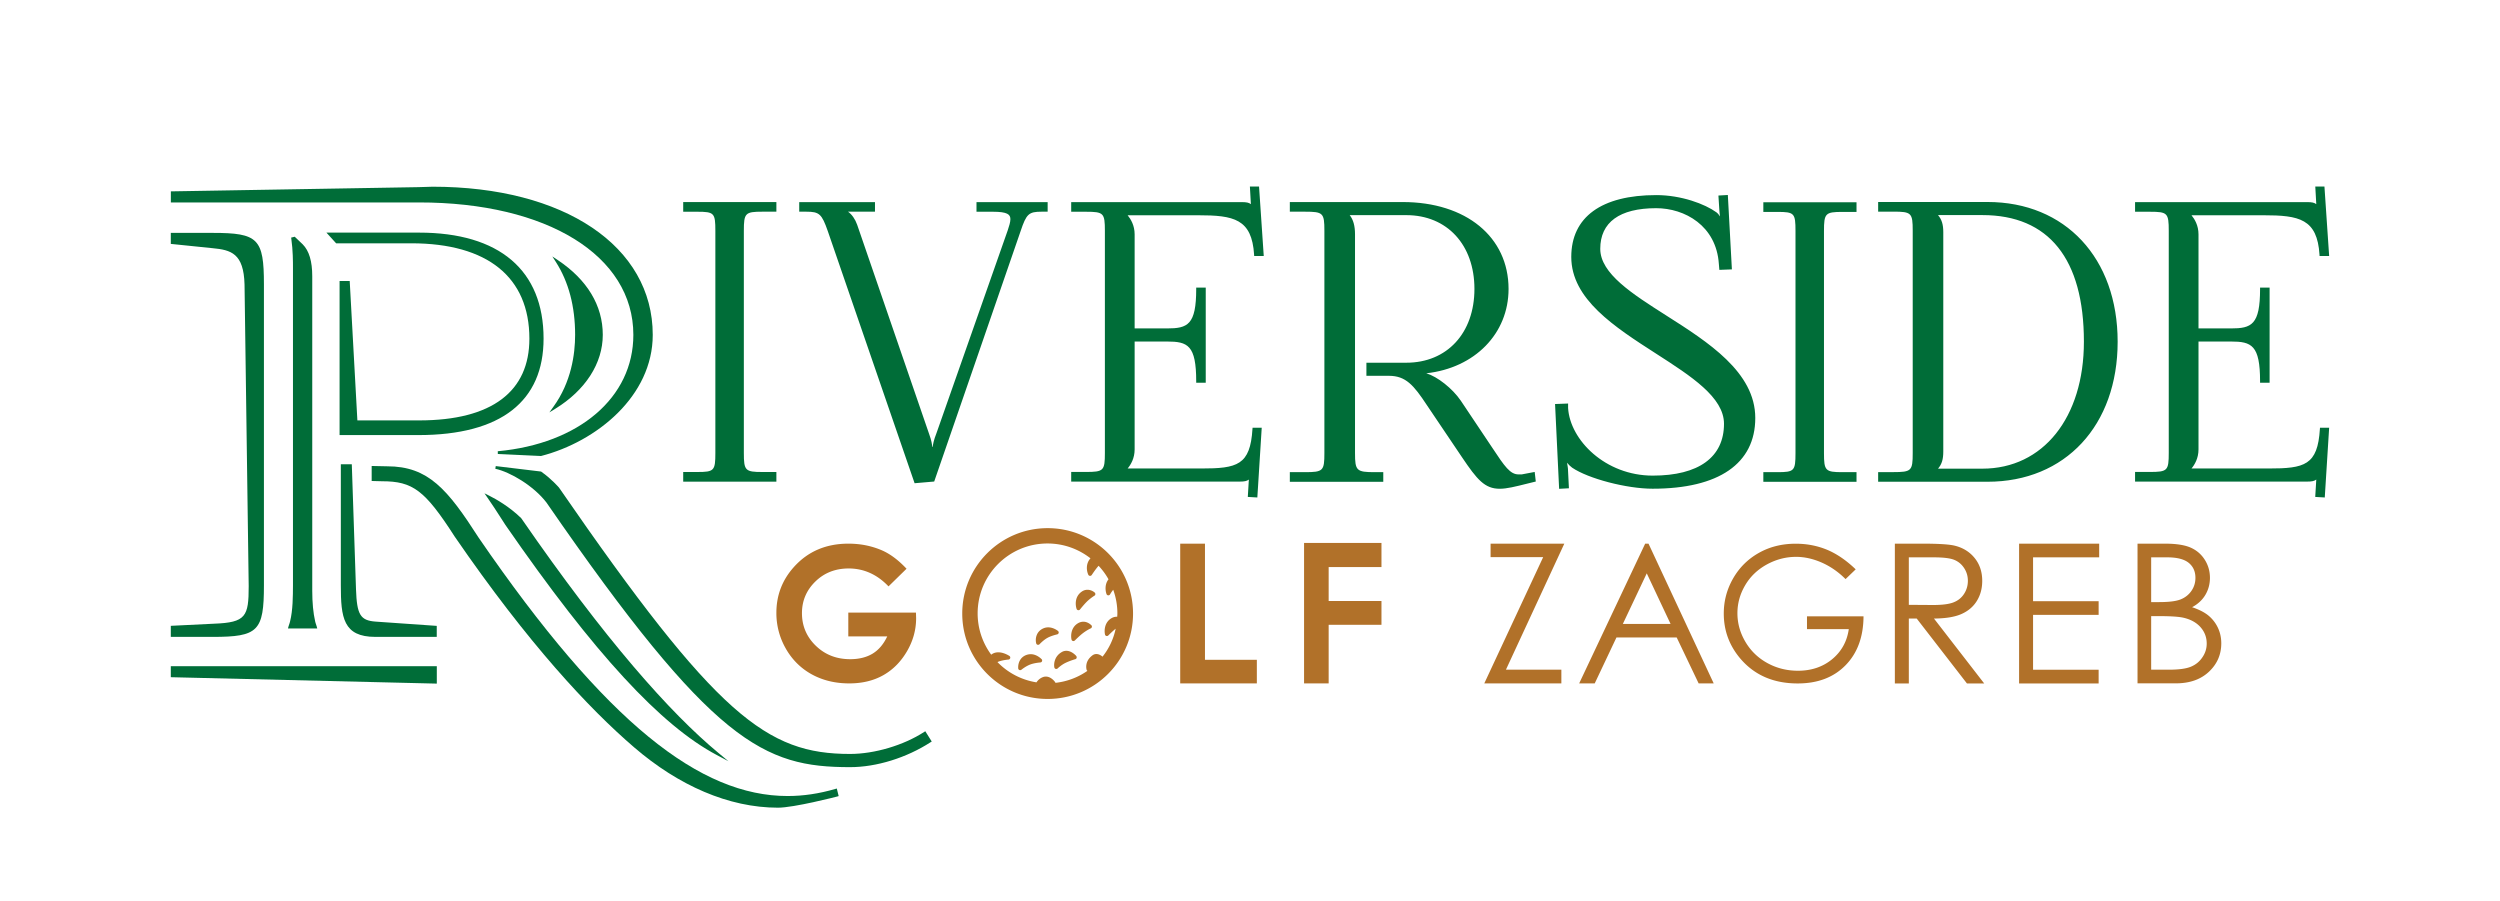
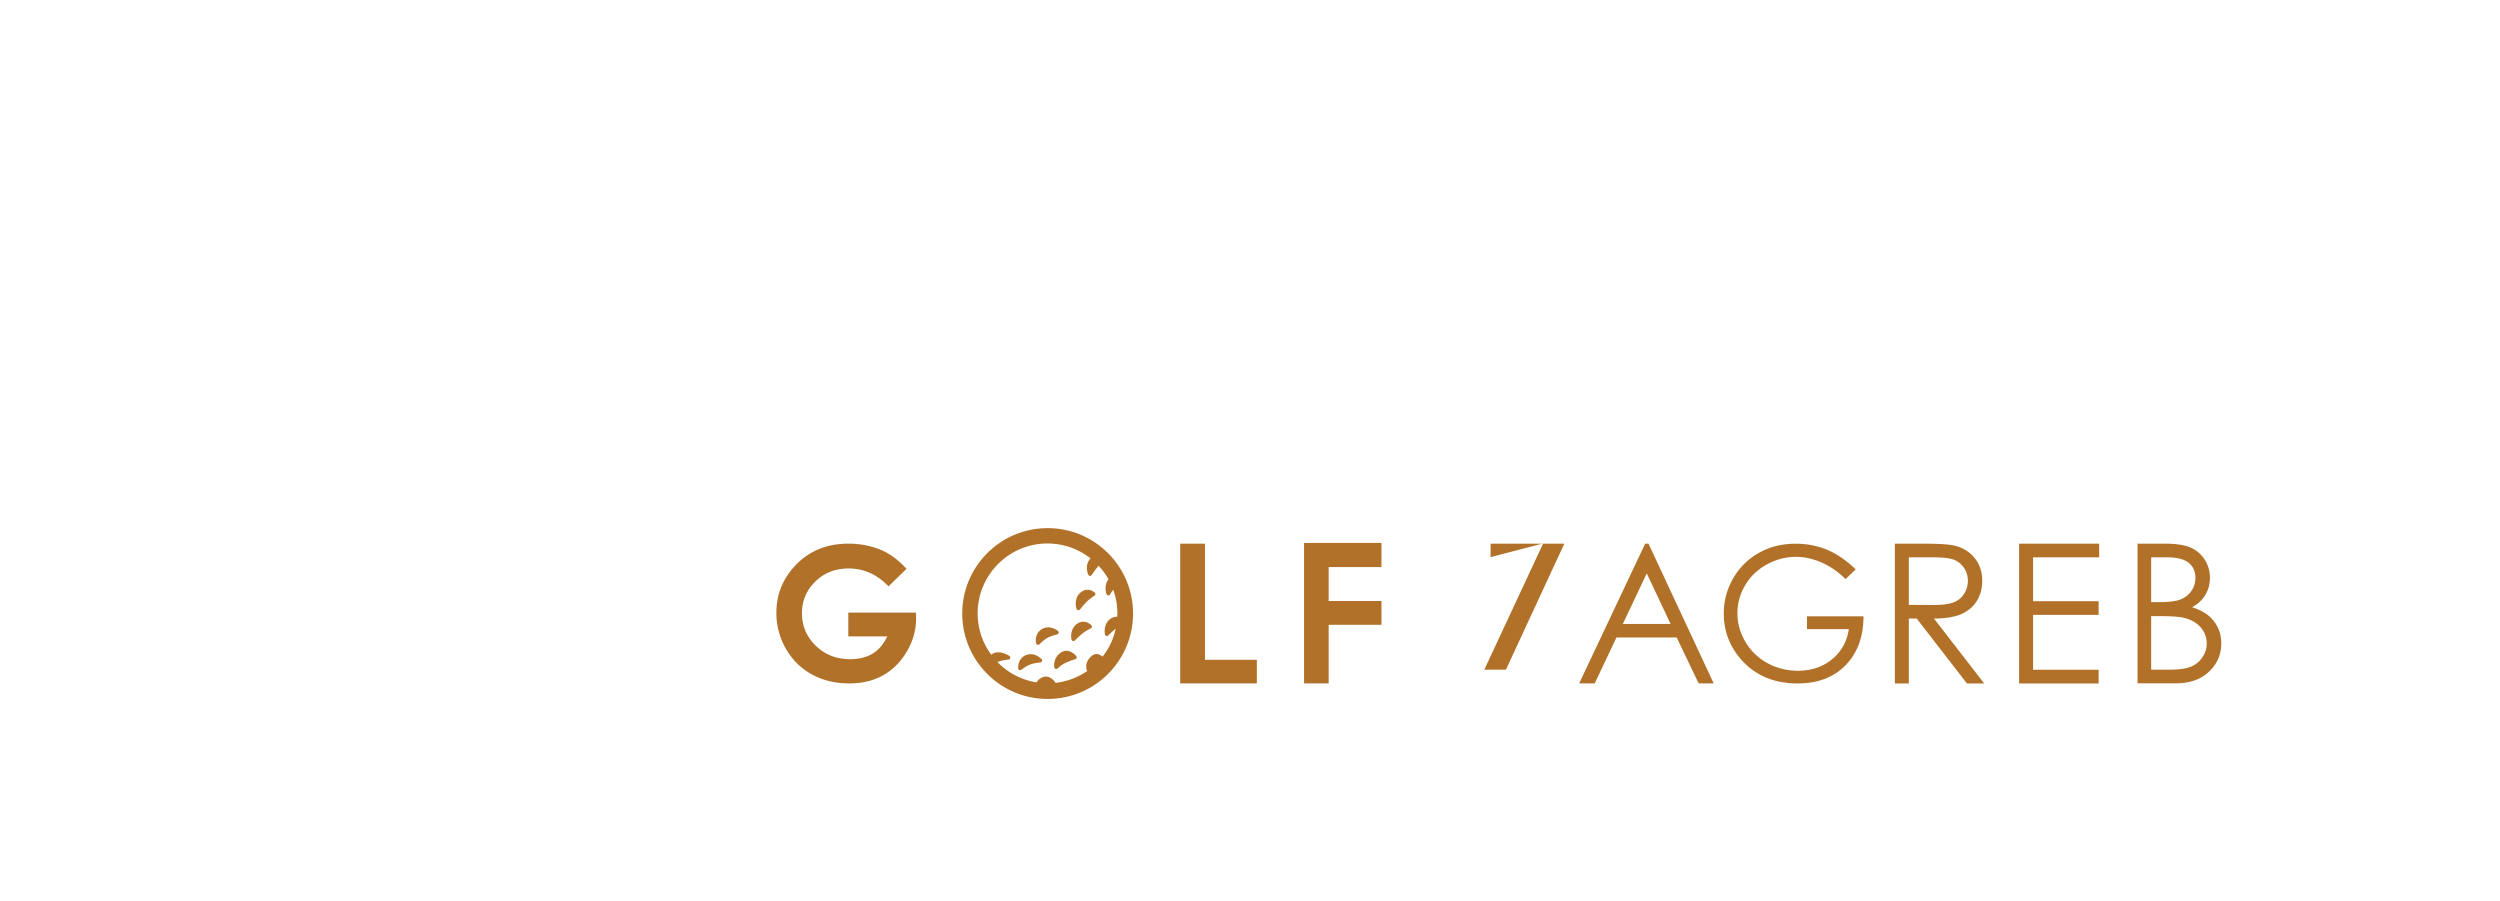
<svg xmlns="http://www.w3.org/2000/svg" height="901" viewBox="0 0 456.38 164.41" width="2500">
  <g fill="#006d38">
-     <path d="m124.72 38.62h2.57c3.09 0 3.3.23 3.3 3.48v40.55c0 3.25-.22 3.48-3.3 3.48h-2.57v1.76h17.01v-1.76h-2.57c-3.12 0-3.37-.26-3.37-3.48v-40.56c0-3.22.25-3.48 3.37-3.48h2.57v-1.76h-17.01zm53.55 0h2.98c2.67 0 3.2.5 3.2 1.36 0 .54-.23 1.26-.48 2.01l-12.99 36.98c-.55 1.39-.68 2.21-.71 2.56h-.09c-.02-.37-.13-1.16-.57-2.35l-13.13-38.18c-.37-1.05-.97-1.9-1.67-2.39h4.92v-1.75h-13.83v1.75h1.3c2.37 0 2.81.4 3.91 3.53l15.79 45.86.06.18 3.58-.31 15.78-45.73c1.05-3.13 1.48-3.53 3.84-3.53h1.09v-1.75h-12.99v1.76zm50.37 39.66c-.41 6.62-2.77 7.21-9.39 7.21h-13.4c.58-.69 1.28-1.87 1.28-3.48v-19.7h5.9c3.8 0 5.34.66 5.34 7.27v.25h1.74v-17.36h-1.74v.25c0 6.55-1.55 7.2-5.34 7.2h-5.9v-17.18c0-1.61-.7-2.78-1.28-3.48h12.84c6.55 0 9.84.65 10.25 7.21l.01.23h1.75l-.86-12.69h-1.67l.18 3.22c-.38-.28-.79-.37-1.68-.37h-31.12v1.76h2.69c3.23 0 3.46.23 3.46 3.48v40.54c0 3.25-.23 3.48-3.46 3.48h-2.69v1.76h30.75c.89 0 1.3-.09 1.68-.37l-.19 3.17 1.74.1.8-12.73h-1.67zm49.15 8.29h-.57c-1.53 0-2.52-1.41-4.81-4.88l-5.74-8.58c-1.52-2.23-4.26-4.39-6.3-5 8.86-.97 15.02-7.25 15.02-15.4 0-9.49-7.76-15.86-19.32-15.86h-20.61v1.76h2.76c3.32 0 3.55.23 3.55 3.48v40.59c0 3.25-.23 3.48-3.55 3.48h-2.76v1.76h17.06v-1.76h-1.54c-3.35 0-3.62-.26-3.62-3.48v-39.96c0-1.52-.31-2.64-.97-3.48h10.33c7.44 0 12.44 5.41 12.44 13.47s-5 13.47-12.44 13.47h-7.28v2.39h4.12c3.05 0 4.51 1.7 6.89 5.31l6.45 9.57c2.75 4.08 4.14 5.74 6.88 5.74 1.28 0 2.84-.39 4.99-.93.43-.11.89-.22 1.38-.34l.21-.05-.2-1.75zm26.36-29.03c-6.18-3.93-12.02-7.64-12.02-12.15 0-4.85 3.53-7.42 10.21-7.42 5.19 0 10.98 3.18 11.44 10.18l.09 1.08 2.29-.09-.74-13.58-1.72.1.16 2.5c.04.5.07.93.13 1.31-.18-.28-.41-.57-.66-.75-2.08-1.51-6.4-3.14-10.97-3.14-10.01 0-15.52 4.01-15.52 11.29 0 7.7 7.89 12.77 15.51 17.67 6.36 4.09 12.37 7.95 12.37 12.79 0 6.1-4.62 9.46-13.01 9.46-8.67 0-15.1-6.51-15.45-12.34v-.82l-2.38.09.73 15.23.01.25 1.79-.1-.16-3.19c0-.49-.1-1-.18-1.45 0-.01 0-.02-.01-.03.27.33.64.7.94.91 2.96 2.01 9.96 3.84 14.69 3.84 12.09 0 18.74-4.59 18.74-12.91.01-8.38-8.65-13.88-16.28-18.73zm17.75-18.89h2.57c3.09 0 3.3.23 3.3 3.48v40.55c0 3.25-.22 3.48-3.3 3.48h-2.57v1.76h17.01v-1.76h-2.57c-3.12 0-3.37-.26-3.37-3.48v-40.55c0-3.22.25-3.48 3.37-3.48h2.57v-1.76h-17.01zm40.92-1.81h-19.96v1.76h2.76c3.32 0 3.55.23 3.55 3.48v40.59c0 3.25-.23 3.48-3.55 3.48h-2.76v1.76h19.96c14.21 0 23.76-10.28 23.76-25.57 0-15.25-9.55-25.5-23.76-25.5zm-8.07 45.55v-40.03c0-1.41-.27-2.31-.96-3.13h8.1c12.12 0 18.53 7.99 18.53 23.11 0 13.86-7.45 23.18-18.53 23.18h-8.1c.7-.82.96-1.72.96-3.13zm68.75-4.11c-.41 6.62-2.77 7.21-9.39 7.21h-14.05c.58-.69 1.28-1.87 1.28-3.48v-19.7h5.9c3.8 0 5.34.66 5.34 7.27v.25h1.74v-17.36h-1.74v.25c0 6.55-1.55 7.2-5.34 7.2h-5.9v-17.18c0-1.61-.7-2.78-1.28-3.48h13.12c6.55 0 9.84.65 10.25 7.21l.01.23h1.75l-.86-12.69h-1.67l.18 3.22c-.38-.28-.79-.37-1.68-.37h-31.4v1.76h2.69c3.23 0 3.46.23 3.46 3.48v40.54c0 3.25-.23 3.48-3.46 3.48h-2.69v1.76h31.4c.89 0 1.3-.09 1.68-.37l-.19 3.17 1.74.1.8-12.73h-1.67zm-370.55 35.13c-.04.21-.11.39-.17.57-.05.14-.1.27-.13.4l-.08.31h5.34l-.08-.31c-.03-.13-.08-.27-.13-.41-.06-.18-.13-.36-.17-.57-.35-1.53-.53-3.41-.53-5.6v-57.4c0-2.74-.57-4.65-1.74-5.83l-1.46-1.39-.65.16.03.22c.3 2.12.3 4.2.3 5.31v57.94c-.01 1.93-.01 4.55-.53 6.6z" />
-     <path d="m115.62 61.1c0 11.42-9.9 19.87-24.75 21.24l.01.5 7.88.37.04-.01c10.1-2.61 20.36-10.93 20.36-22.1 0-16.18-16.15-27.05-40.19-27.05-.41 0-.84.02-1.28.04-.45.02-.91.04-1.38.04l-45.12.77v2.02h45.28c23.41-.01 39.15 9.71 39.15 24.18z" />
-     <path d="m76.5 76.71h-11.26l-1.4-25.45h-1.85v28.13h14.38c15.17 0 22.86-6.23 22.86-17.61 0-12.48-8.07-19.35-22.72-19.35h-16.92l1.77 1.95h13.73c13.9 0 21.55 6.18 21.55 17.4.01 9.6-6.77 14.93-20.14 14.93zm12.5 14.12c.82 1.18 1.64 2.44 2.5 3.78l.76 1.18c16.34 23.64 28.45 36.63 38.58 42l2.14 1.14-1.87-1.55c-8.77-7.27-20.66-20.65-35.97-42.83-2.17-2.11-4.58-3.47-5.82-4.09l-.88-.44zm79.91 42.62-.21.14c-3.76 2.44-9.07 4.01-13.51 4.01-15.18 0-24.32-6.81-53.15-48.63 0 0-1.42-1.64-3.19-2.86l-.06-.06-8.29-1-.08.49c2.72.59 7.01 3.12 9.34 6.17 30.41 44.1 39.73 48.3 55.43 48.3 4.8 0 10.29-1.7 14.69-4.55l.21-.13zm-103.92-25.88-.76-22.61-.01-.24h-2v22.1c0 5.86.42 9.41 6.31 9.41h11.2v-2.01l-11.18-.78c-2.77-.21-3.4-1.25-3.56-5.87zm-16.81-.75v-54.93c0-8.36-1.05-9.41-9.35-9.41h-7.65v2.01l7.61.78c3.4.32 5.7.95 5.85 6.63l.76 55.07c0 5.52-.5 6.63-6.28 6.85l-7.94.39v2.02h7.65c8.3 0 9.35-1.06 9.35-9.41zm-17 16.77 48.56 1.17v-3.18h-48.56z" />
-     <path d="m152.76 143.91-.24.07c-3.02.88-5.88 1.3-8.74 1.3-15.86 0-33.05-13.14-56.38-47.13-5.7-8.88-9.21-13.06-16.72-13.06l-2.83-.06v2.74l1.88.05c5.62 0 7.82 1.61 13.27 10.09 13.45 19.57 24.52 31.4 32.77 38.49 8.09 6.96 17.25 11.01 26.25 11.01 2.91 0 10.57-1.97 10.86-2.05l.22-.07zm-52.47-68.66 1.07-.66c5.52-3.39 8.68-8.31 8.68-13.5 0-5.34-2.84-10.06-8.22-13.65l-.99-.66.64 1c2.34 3.65 3.52 8.13 3.52 13.31 0 3.5-.69 8.63-3.97 13.14z" />
-   </g>
-   <path d="m165.49 103.79-3.29 3.22c-2.08-2.18-4.51-3.27-7.28-3.27-2.41 0-4.44.79-6.07 2.38s-2.45 3.51-2.45 5.78c0 2.34.85 4.33 2.54 5.96s3.78 2.44 6.26 2.44c1.62 0 2.98-.34 4.09-1.01s2-1.72 2.68-3.15h-7.11v-4.34h12.35l.03 1.02c0 2.12-.56 4.14-1.67 6.04s-2.55 3.36-4.32 4.36-3.84 1.5-6.22 1.5c-2.55 0-4.82-.55-6.82-1.64-2-1.1-3.58-2.66-4.74-4.68a12.986 12.986 0 0 1 -1.74-6.56c0-3.21 1.07-6.01 3.22-8.39 2.55-2.83 5.86-4.24 9.94-4.24 2.14 0 4.13.39 5.99 1.17 1.57.66 3.1 1.8 4.61 3.41zm106.62-2.12v-2.46h13.46l-10.66 23.01h10.12v2.5h-14.07l10.75-23.05zm28.83-2.46 11.9 25.51h-2.75l-4.01-8.39h-10.99l-3.97 8.39h-2.84l12.05-25.51zm-.32 5.42-4.37 9.24h8.72zm38.14-.73-1.85 1.78c-1.33-1.33-2.8-2.34-4.38-3.03-1.59-.69-3.14-1.03-4.65-1.03-1.88 0-3.66.47-5.36 1.4-1.7.94-3.01 2.2-3.95 3.81s-1.4 3.29-1.4 5.08c0 1.83.48 3.56 1.45 5.21s2.3 2.94 4 3.88 3.57 1.41 5.6 1.41c2.46 0 4.54-.7 6.25-2.11 1.7-1.41 2.71-3.24 3.03-5.48h-7.63v-2.34h10.32c-.02 3.75-1.12 6.73-3.29 8.94s-5.08 3.31-8.73 3.31c-4.43 0-7.93-1.53-10.51-4.59-1.98-2.36-2.98-5.08-2.98-8.17 0-2.3.57-4.44 1.71-6.42s2.7-3.53 4.69-4.65c1.98-1.12 4.23-1.68 6.74-1.68 2.03 0 3.94.37 5.73 1.11 1.76.74 3.51 1.93 5.21 3.57zm7.15-4.69h5.08c2.83 0 4.75.12 5.76.35 1.51.35 2.75 1.09 3.69 2.23s1.42 2.54 1.42 4.21c0 1.39-.33 2.61-.98 3.66-.65 1.06-1.59 1.85-2.8 2.39s-2.89.82-5.03.83l9.17 11.85h-3.15l-9.17-11.85h-1.44v11.85h-2.55zm2.55 2.5v8.67l4.4.03c1.7 0 2.96-.16 3.78-.49.82-.32 1.45-.84 1.91-1.55s.69-1.51.69-2.38c0-.86-.23-1.63-.69-2.33s-1.07-1.2-1.82-1.5-2-.45-3.75-.45zm20.13-2.5h14.62v2.5h-12.07v8h11.97v2.5h-11.97v10.02h11.97v2.5h-14.52zm21.61 0h5.03c2.02 0 3.58.24 4.67.72s1.95 1.22 2.58 2.21.95 2.1.95 3.31c0 1.13-.28 2.17-.83 3.1s-1.36 1.69-2.43 2.26c1.33.45 2.35.98 3.06 1.59s1.27 1.34 1.67 2.2.6 1.8.6 2.8c0 2.05-.75 3.78-2.25 5.19s-3.51 2.12-6.03 2.12h-7.01v-25.5zm2.5 2.5v8.17h1.46c1.77 0 3.08-.16 3.91-.49s1.49-.85 1.98-1.56.73-1.5.73-2.37c0-1.17-.41-2.08-1.23-2.75-.82-.66-2.12-1-3.9-1zm0 10.73v9.78h3.16c1.86 0 3.23-.18 4.1-.55.87-.36 1.57-.93 2.09-1.71.53-.77.79-1.61.79-2.51 0-1.13-.37-2.12-1.11-2.97-.74-.84-1.76-1.42-3.06-1.73-.87-.21-2.38-.31-4.54-.31zm-201.45-16.06c-8.61 0-15.59 6.98-15.59 15.59s6.98 15.59 15.59 15.59 15.59-6.98 15.59-15.59-6.98-15.59-15.59-15.59zm10.02 23.46c-.18-.15-.6-.48-1.13-.48-.25 0-.48.08-.68.22-1.56 1.13-1.11 2.61-1.09 2.67.02.08.08.14.14.18a12.6 12.6 0 0 1 -5.84 2.19c-.01-.05-.02-.09-.05-.13s-.77-1.1-1.82-1.01c-.16.01-.32.05-.48.12-.53.22-.87.57-1.11.93-2.77-.44-5.25-1.77-7.12-3.7.05-.02.1-.05.15-.07.81-.31 1.85-.39 1.86-.39a.362.362 0 0 0 .17-.66c-.03-.02-.84-.56-1.77-.65-.44-.04-.84.02-1.19.19-.14.07-.25.14-.36.23a12.687 12.687 0 0 1 -2.48-7.54c0-7.04 5.71-12.76 12.76-12.76 2.96 0 5.68 1.02 7.84 2.71-.93 1.01-.69 2.37-.4 2.99.05.12.17.2.3.21h.06c.11-.01.21-.07.27-.16.01-.01.66-1.02 1.25-1.68.7.75 1.31 1.57 1.81 2.47-.72.91-.58 2.11-.36 2.7.05.13.17.22.31.23h.02c.13 0 .25-.07.32-.19 0-.01.22-.4.57-.83.49 1.35.76 2.8.76 4.31 0 .21-.02.41-.03.61-.34-.01-.68.06-1 .24-1.35.76-1.39 2.3-1.23 3.01.03.13.13.23.25.26.02.01.04.01.06.01.11.01.22-.03.3-.11.01-.01.69-.7 1.34-1.23a12.19 12.19 0 0 1 -2.4 5.11z" fill="#b17129" />
+     </g>
+   <path d="m165.49 103.79-3.29 3.22c-2.08-2.18-4.51-3.27-7.28-3.27-2.41 0-4.44.79-6.07 2.38s-2.45 3.51-2.45 5.78c0 2.34.85 4.33 2.54 5.96s3.78 2.44 6.26 2.44c1.62 0 2.98-.34 4.09-1.01s2-1.72 2.68-3.15h-7.11v-4.34h12.35l.03 1.02c0 2.12-.56 4.14-1.67 6.04s-2.55 3.36-4.32 4.36-3.84 1.5-6.22 1.5c-2.55 0-4.82-.55-6.82-1.64-2-1.1-3.58-2.66-4.74-4.68a12.986 12.986 0 0 1 -1.74-6.56c0-3.21 1.07-6.01 3.22-8.39 2.55-2.83 5.86-4.24 9.94-4.24 2.14 0 4.13.39 5.99 1.17 1.57.66 3.1 1.8 4.61 3.41zm106.62-2.12v-2.46h13.46l-10.66 23.01h10.12h-14.07l10.75-23.05zm28.83-2.46 11.9 25.51h-2.75l-4.01-8.39h-10.99l-3.97 8.39h-2.84l12.05-25.51zm-.32 5.42-4.37 9.24h8.72zm38.14-.73-1.85 1.78c-1.33-1.33-2.8-2.34-4.38-3.03-1.59-.69-3.14-1.03-4.65-1.03-1.88 0-3.66.47-5.36 1.4-1.7.94-3.01 2.2-3.95 3.81s-1.4 3.29-1.4 5.08c0 1.83.48 3.56 1.45 5.21s2.3 2.94 4 3.88 3.57 1.41 5.6 1.41c2.46 0 4.54-.7 6.25-2.11 1.7-1.41 2.71-3.24 3.03-5.48h-7.63v-2.34h10.32c-.02 3.75-1.12 6.73-3.29 8.94s-5.08 3.31-8.73 3.31c-4.43 0-7.93-1.53-10.51-4.59-1.98-2.36-2.98-5.08-2.98-8.17 0-2.3.57-4.44 1.71-6.42s2.7-3.53 4.69-4.65c1.98-1.12 4.23-1.68 6.74-1.68 2.03 0 3.94.37 5.73 1.11 1.76.74 3.51 1.93 5.21 3.57zm7.15-4.69h5.08c2.83 0 4.75.12 5.76.35 1.51.35 2.75 1.09 3.69 2.23s1.42 2.54 1.42 4.21c0 1.39-.33 2.61-.98 3.66-.65 1.06-1.59 1.85-2.8 2.39s-2.89.82-5.03.83l9.17 11.85h-3.15l-9.17-11.85h-1.44v11.85h-2.55zm2.55 2.5v8.67l4.4.03c1.7 0 2.96-.16 3.78-.49.82-.32 1.45-.84 1.91-1.55s.69-1.51.69-2.38c0-.86-.23-1.63-.69-2.33s-1.07-1.2-1.82-1.5-2-.45-3.75-.45zm20.13-2.5h14.62v2.5h-12.07v8h11.97v2.5h-11.97v10.02h11.97v2.5h-14.52zm21.61 0h5.03c2.02 0 3.58.24 4.67.72s1.95 1.22 2.58 2.21.95 2.1.95 3.31c0 1.13-.28 2.17-.83 3.1s-1.36 1.69-2.43 2.26c1.33.45 2.35.98 3.06 1.59s1.27 1.34 1.67 2.2.6 1.8.6 2.8c0 2.05-.75 3.78-2.25 5.19s-3.51 2.12-6.03 2.12h-7.01v-25.5zm2.5 2.5v8.17h1.46c1.77 0 3.08-.16 3.91-.49s1.49-.85 1.98-1.56.73-1.5.73-2.37c0-1.17-.41-2.08-1.23-2.75-.82-.66-2.12-1-3.9-1zm0 10.73v9.78h3.16c1.86 0 3.23-.18 4.1-.55.87-.36 1.57-.93 2.09-1.71.53-.77.79-1.61.79-2.51 0-1.13-.37-2.12-1.11-2.97-.74-.84-1.76-1.42-3.06-1.73-.87-.21-2.38-.31-4.54-.31zm-201.45-16.06c-8.61 0-15.59 6.98-15.59 15.59s6.98 15.59 15.59 15.59 15.59-6.98 15.59-15.59-6.98-15.59-15.59-15.59zm10.02 23.46c-.18-.15-.6-.48-1.13-.48-.25 0-.48.08-.68.22-1.56 1.13-1.11 2.61-1.09 2.67.02.08.08.14.14.18a12.6 12.6 0 0 1 -5.84 2.19c-.01-.05-.02-.09-.05-.13s-.77-1.1-1.82-1.01c-.16.01-.32.05-.48.12-.53.22-.87.57-1.11.93-2.77-.44-5.25-1.77-7.12-3.7.05-.02.1-.05.15-.07.81-.31 1.85-.39 1.86-.39a.362.362 0 0 0 .17-.66c-.03-.02-.84-.56-1.77-.65-.44-.04-.84.02-1.19.19-.14.07-.25.14-.36.23a12.687 12.687 0 0 1 -2.48-7.54c0-7.04 5.71-12.76 12.76-12.76 2.96 0 5.68 1.02 7.84 2.71-.93 1.01-.69 2.37-.4 2.99.05.12.17.2.3.21h.06c.11-.01.21-.07.27-.16.01-.01.66-1.02 1.25-1.68.7.75 1.31 1.57 1.81 2.47-.72.91-.58 2.11-.36 2.7.05.13.17.22.31.23h.02c.13 0 .25-.07.32-.19 0-.01.22-.4.57-.83.49 1.35.76 2.8.76 4.31 0 .21-.02.41-.03.61-.34-.01-.68.06-1 .24-1.35.76-1.39 2.3-1.23 3.01.03.13.13.23.25.26.02.01.04.01.06.01.11.01.22-.03.3-.11.01-.01.69-.7 1.34-1.23a12.19 12.19 0 0 1 -2.4 5.11z" fill="#b17129" />
  <path d="m188.47 119.41c-.29-.04-.59-.02-.87.05-1.53.4-1.79 1.83-1.72 2.53.01.13.1.24.22.29.03.01.06.02.09.02.1.01.2-.01.28-.08.01-.01.77-.63 1.58-.94s1.85-.38 1.86-.38c.14-.01.26-.1.31-.22.05-.13.03-.27-.07-.38-.02-.01-.7-.75-1.68-.89zm4.79-3.9a.357.357 0 0 0 -.12-.36c-.03-.03-.81-.66-1.79-.66-.3 0-.58.06-.85.17-1.45.62-1.52 2.07-1.34 2.75.03.13.13.23.26.26.03.01.06.01.09.01.1 0 .2-.04.27-.12.01-.01.67-.73 1.43-1.15s1.78-.63 1.79-.64a.36.36 0 0 0 .26-.26zm5.26-7.88c-.39 0-.75.12-1.09.37-1.26.9-1.13 2.44-.89 3.13.04.12.15.21.28.23h.06c.11 0 .21-.05.28-.14.01-.01.83-1.06 1.49-1.65.66-.58 1.13-.85 1.13-.85.1-.06.17-.16.18-.27s-.03-.23-.12-.31c-.01-.02-.56-.51-1.32-.51zm-.56 5.84c-.38-.04-.76.04-1.12.24-1.35.76-1.39 2.3-1.23 3.01.03.13.13.23.25.26.02.01.04.01.06.01.11.01.22-.03.3-.11.01-.01.94-.96 1.67-1.48.72-.51 1.22-.72 1.22-.72a.35.35 0 0 0 .21-.25c.03-.11 0-.23-.08-.32-.03-.01-.52-.56-1.28-.64zm-3.6 5.33c-.18.03-.35.09-.51.19-1.36.75-1.5 2.16-1.38 2.8.02.13.12.24.24.28.06.02.12.02.18.01a.31.31 0 0 0 .18-.09c.01-.01.72-.69 1.51-1.05.81-.38 1.71-.64 1.72-.64.12-.03.21-.12.24-.24s.01-.24-.07-.34c-.04-.06-.97-1.13-2.11-.92zm21.09-19.59h4.52v21.2h9.47v4.31h-13.99zm22.61-.13h14.13v4.41h-9.64v6.19h9.64v4.35h-9.64v10.69h-4.49z" fill="#b17129" />
  <path d="m0 0h456.38v164.41h-456.38z" fill="none" />
</svg>